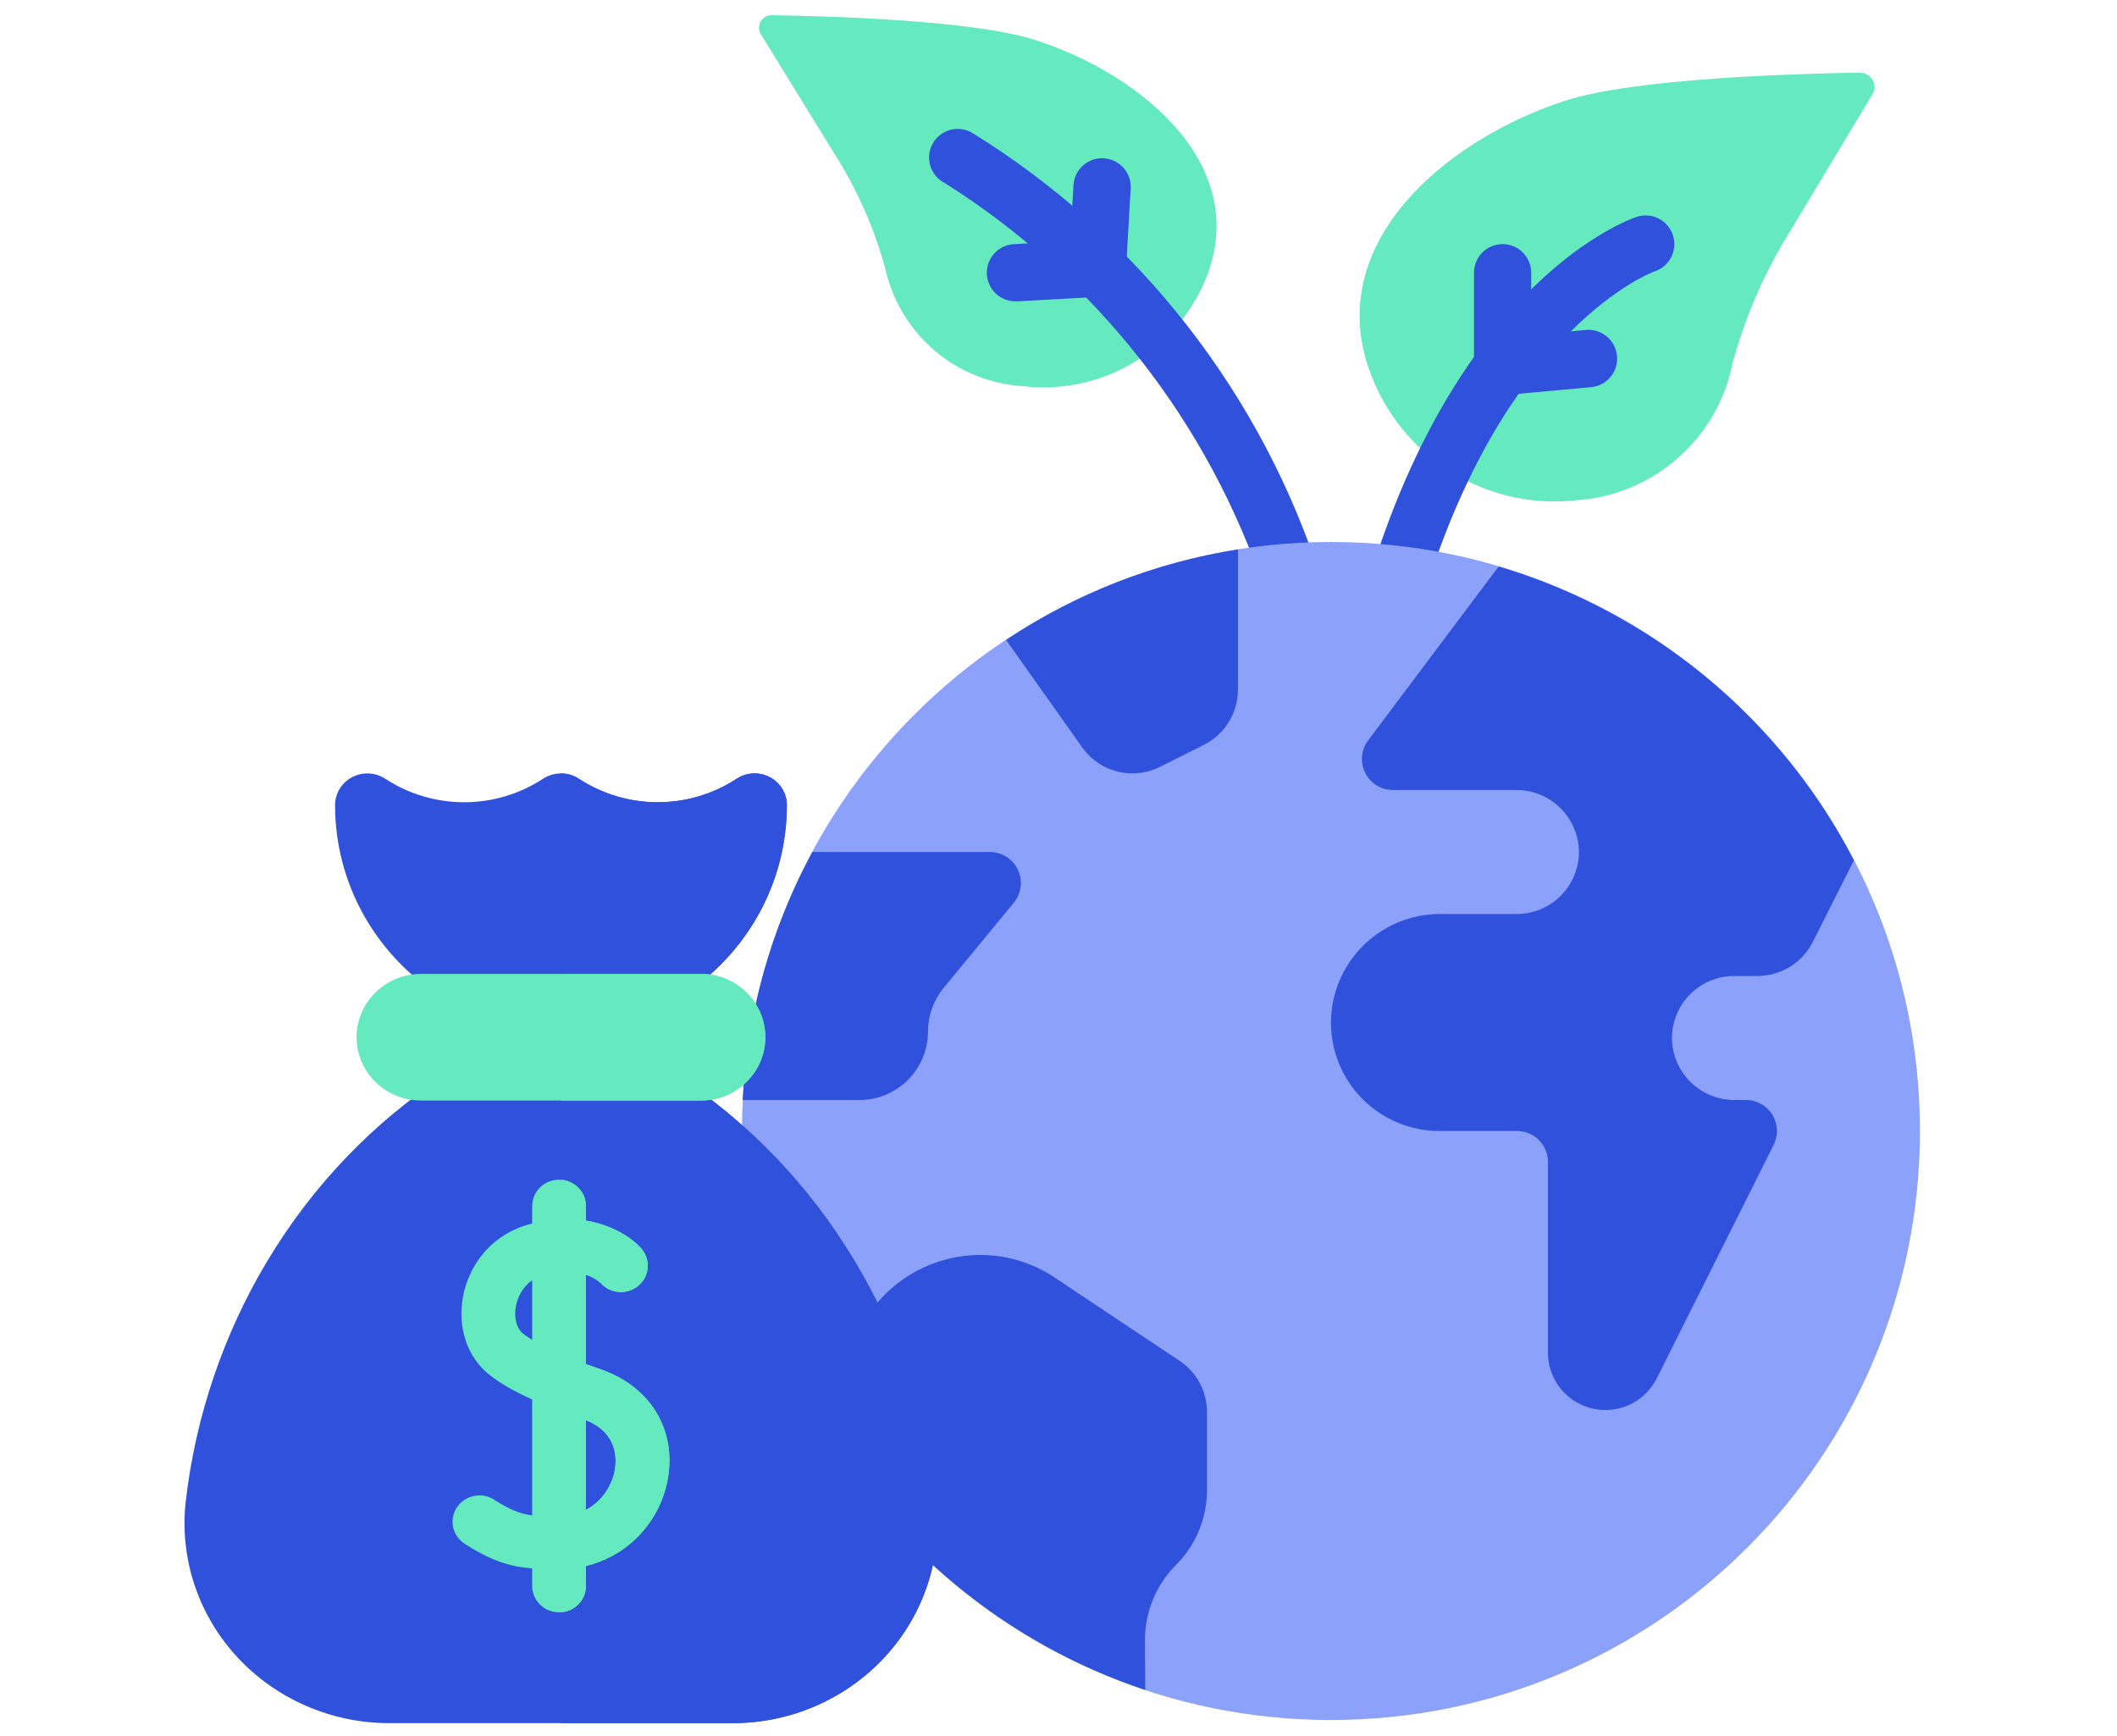
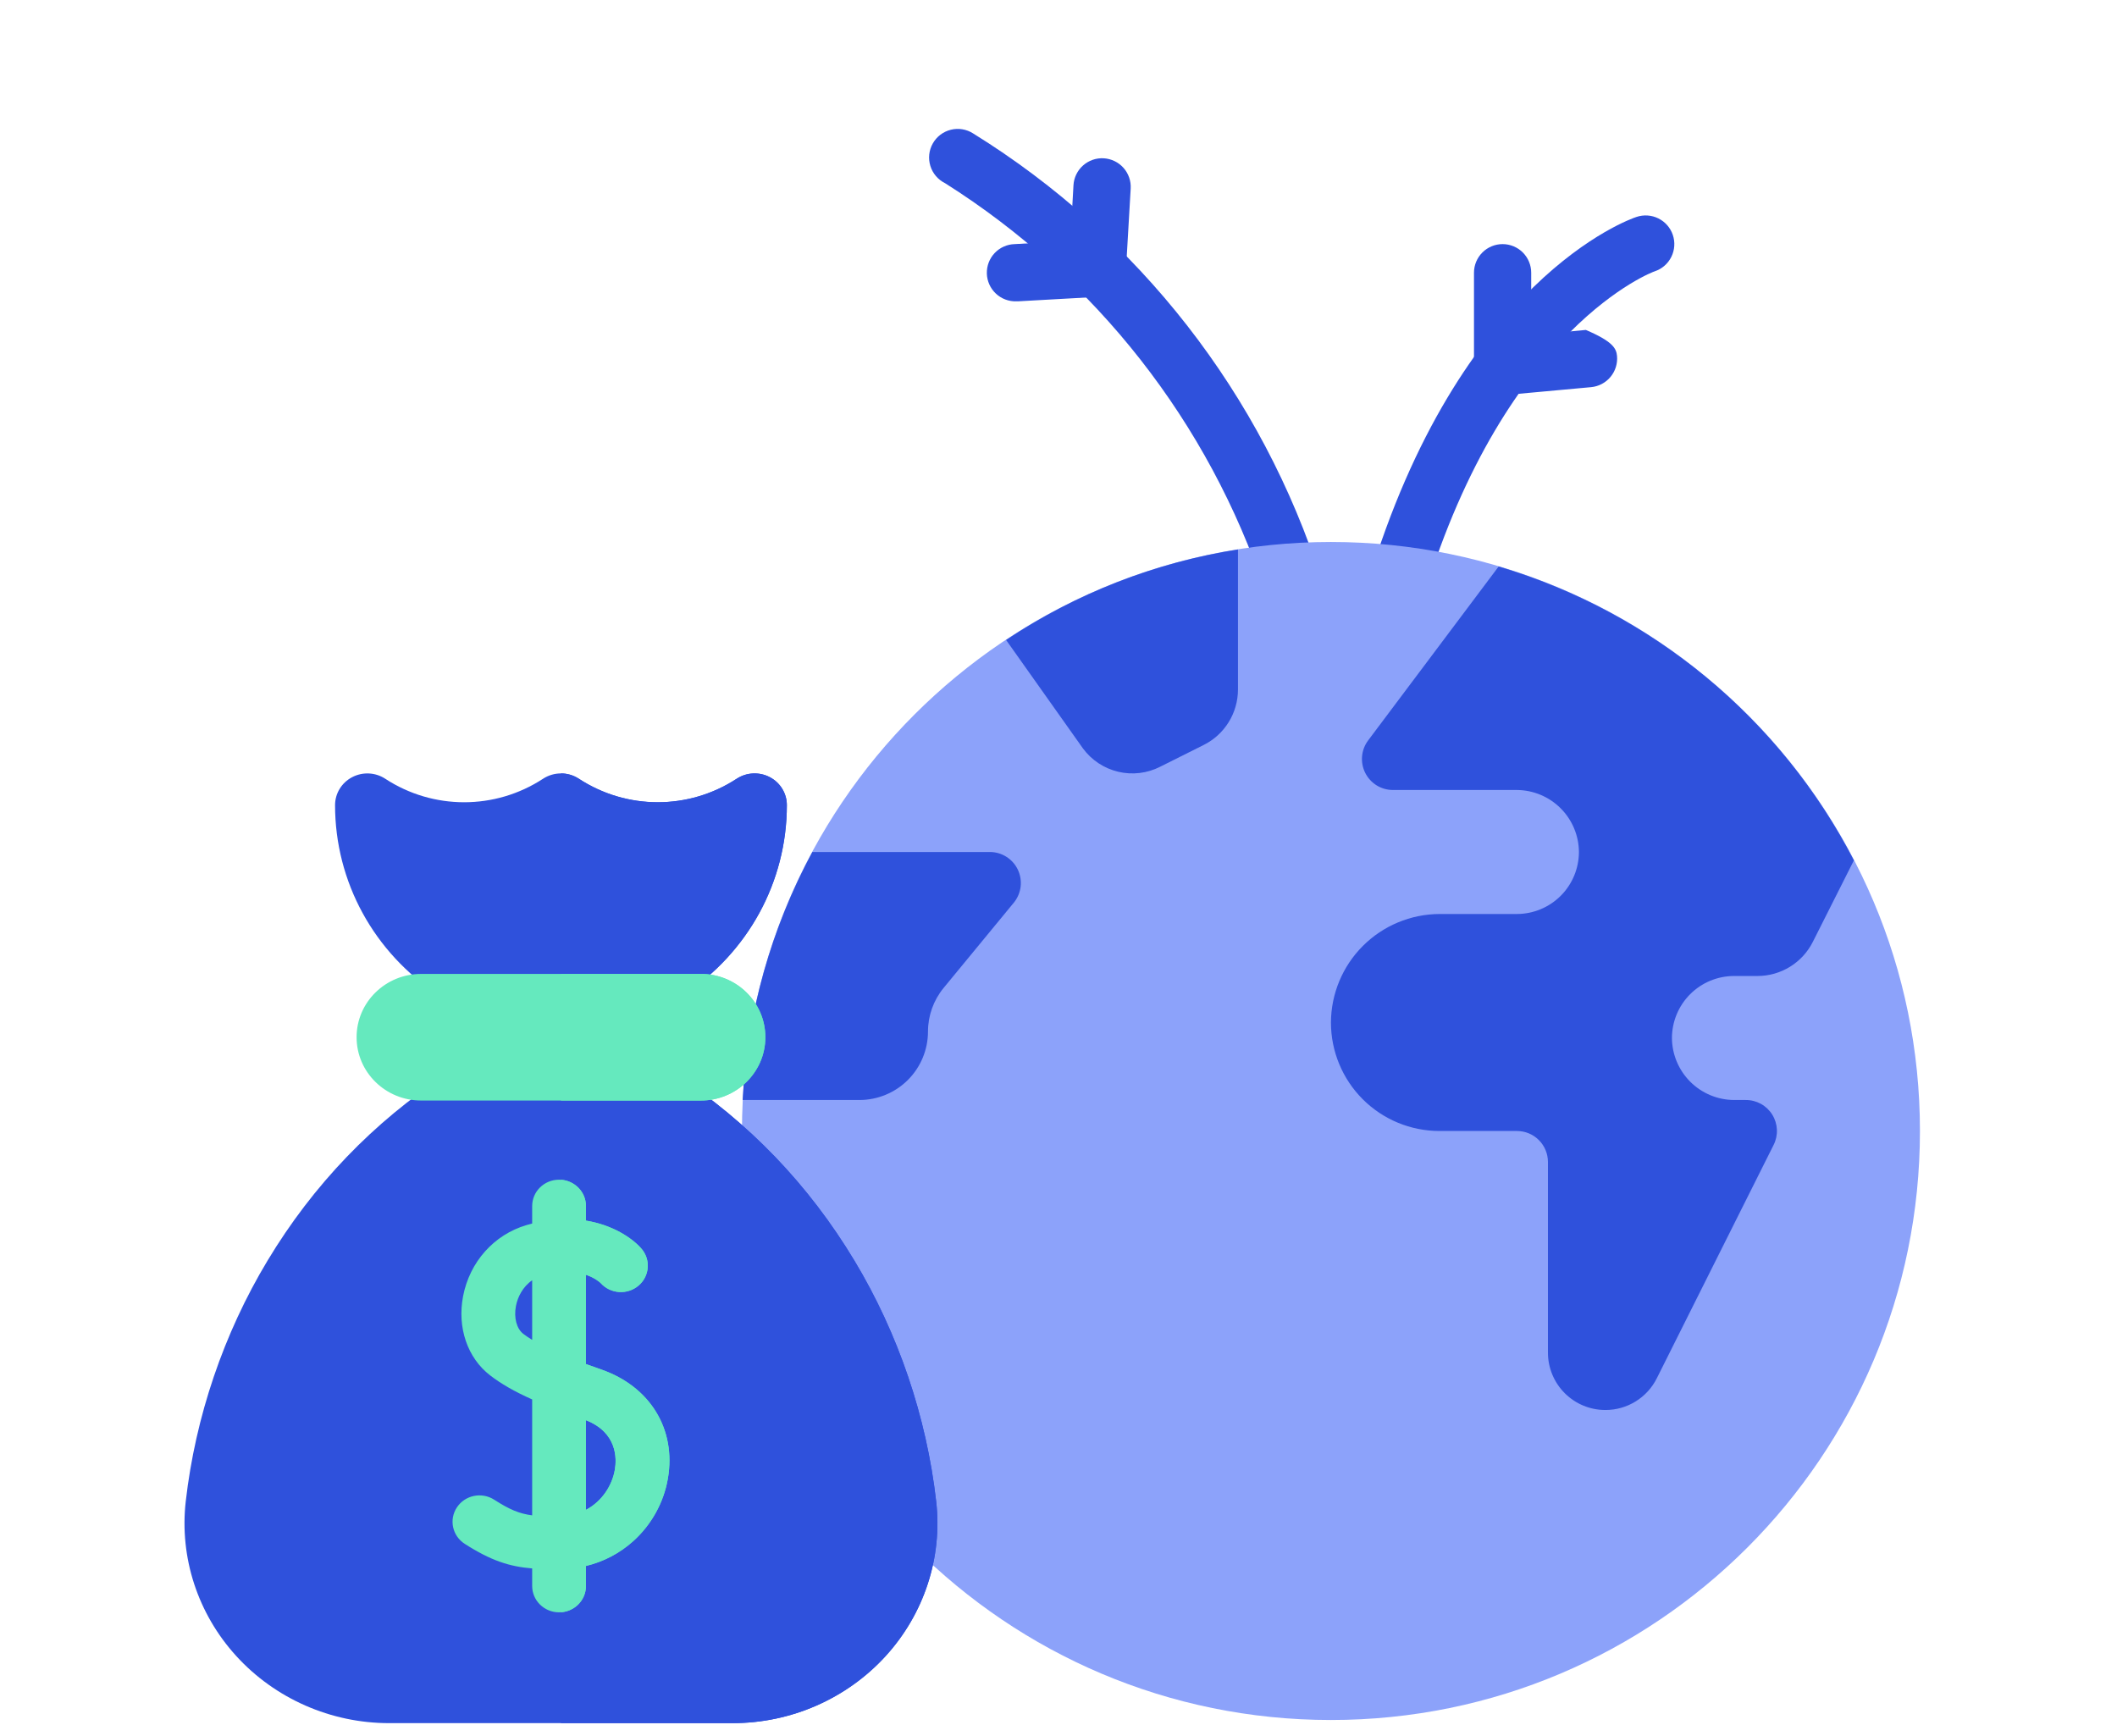
<svg xmlns="http://www.w3.org/2000/svg" width="111" height="91" viewBox="0 0 111 91" fill="none">
  <g clip-path="url(#clip0_493_264)">
-     <path d="M90.837 19.065C90.45 20.989 89.441 22.732 87.966 24.026C86.49 25.32 84.631 26.093 82.673 26.227C80.55 26.468 78.404 26.041 76.535 25.007C74.665 23.973 73.163 22.383 72.237 20.457C68.736 13.216 75.59 7.399 82.011 5.299C85.67 4.099 94.181 3.862 97.502 3.811C97.636 3.806 97.769 3.837 97.888 3.901C98.006 3.965 98.105 4.059 98.174 4.174C98.243 4.289 98.281 4.421 98.282 4.555C98.283 4.69 98.248 4.822 98.18 4.938L93.801 12.225C92.486 14.348 91.487 16.653 90.837 19.065Z" fill="#65E9BE" />
-     <path d="M46.407 14.034C46.77 15.721 47.676 17.243 48.987 18.366C50.298 19.488 51.941 20.15 53.664 20.248C55.537 20.465 57.432 20.101 59.091 19.205C60.751 18.31 62.095 16.926 62.942 15.241C66.059 8.959 59.961 3.909 54.254 2.089C51.002 1.054 43.436 0.843 40.484 0.799C40.366 0.792 40.249 0.818 40.145 0.872C40.04 0.927 39.953 1.008 39.891 1.109C39.83 1.209 39.796 1.324 39.795 1.442C39.794 1.56 39.824 1.676 39.884 1.777L43.776 8.098C44.942 9.936 45.828 11.936 46.407 14.034Z" fill="#65E9BE" />
    <path d="M86.766 14.224C86.691 14.239 78.966 17.104 74.661 31.234C73.674 31.048 72.677 30.923 71.676 30.859C71.675 30.762 71.69 30.666 71.721 30.574C76.491 14.644 85.431 11.494 85.806 11.374C86.184 11.247 86.597 11.275 86.954 11.452C87.311 11.629 87.584 11.941 87.711 12.319C87.838 12.697 87.81 13.11 87.633 13.467C87.456 13.825 87.144 14.097 86.766 14.224Z" fill="#2F51DC" />
    <path d="M69.366 30.814C68.353 30.816 67.341 30.886 66.336 31.024C63.385 22.159 57.454 14.59 49.551 9.604C49.369 9.514 49.206 9.387 49.074 9.232C48.941 9.077 48.842 8.897 48.782 8.702C48.721 8.507 48.702 8.302 48.723 8.099C48.745 7.896 48.808 7.7 48.908 7.523C49.008 7.345 49.143 7.19 49.305 7.066C49.468 6.942 49.653 6.853 49.851 6.804C50.049 6.754 50.255 6.745 50.456 6.778C50.657 6.811 50.849 6.884 51.021 6.994C59.71 12.376 66.189 20.686 69.291 30.424C69.331 30.551 69.356 30.682 69.366 30.814Z" fill="#2F51DC" />
    <path d="M69.786 90.181C86.841 90.181 100.668 76.355 100.668 59.299C100.668 42.244 86.841 28.417 69.786 28.417C52.73 28.417 38.904 42.244 38.904 59.299C38.904 76.355 52.73 90.181 69.786 90.181Z" fill="#8CA2FA" />
    <path d="M97.205 45.11L95.059 49.368C94.79 49.91 94.375 50.366 93.861 50.684C93.347 51.003 92.755 51.172 92.15 51.172H90.915C90.053 51.175 89.228 51.518 88.619 52.127C88.01 52.736 87.667 53.562 87.664 54.423C87.67 55.283 88.015 56.106 88.623 56.715C89.231 57.323 90.055 57.668 90.915 57.674H91.532C91.811 57.672 92.085 57.742 92.329 57.876C92.573 58.011 92.778 58.206 92.925 58.442C93.072 58.679 93.155 58.949 93.168 59.227C93.18 59.505 93.121 59.782 92.995 60.031L86.868 72.27C86.618 72.767 86.235 73.186 85.761 73.478C85.288 73.771 84.743 73.927 84.186 73.927H84.169C83.372 73.927 82.608 73.609 82.044 73.046C81.481 72.482 81.163 71.718 81.163 70.921V60.925C81.163 60.494 80.991 60.08 80.687 59.775C80.382 59.471 79.968 59.299 79.537 59.299H75.474C73.965 59.299 72.518 58.7 71.451 57.633C70.385 56.566 69.785 55.119 69.785 53.611C69.792 52.104 70.394 50.661 71.459 49.596C72.525 48.531 73.967 47.929 75.474 47.922H79.537C80.399 47.919 81.224 47.576 81.833 46.967C82.442 46.358 82.785 45.532 82.788 44.671C82.782 43.811 82.437 42.988 81.829 42.38C81.221 41.771 80.397 41.427 79.537 41.42H73.036C72.734 41.42 72.438 41.336 72.181 41.178C71.925 41.019 71.717 40.792 71.582 40.522C71.447 40.252 71.39 39.95 71.417 39.649C71.444 39.348 71.555 39.061 71.736 38.82L78.578 29.702C82.56 30.885 86.261 32.86 89.462 35.508C92.662 38.155 95.296 41.421 97.205 45.11Z" fill="#2F51DC" />
-     <path d="M63.285 74.041V78.137C63.283 79.606 62.698 81.015 61.659 82.054C60.62 83.093 60.036 84.502 60.034 85.971L60.05 88.604C52.701 86.162 46.539 81.044 42.789 74.269L45.081 69.701C45.668 68.531 46.568 67.546 47.681 66.858C48.795 66.169 50.078 65.803 51.387 65.8H51.403C52.793 65.798 54.151 66.212 55.304 66.987L61.838 71.343C62.284 71.637 62.65 72.038 62.903 72.509C63.155 72.98 63.286 73.507 63.285 74.041Z" fill="#2F51DC" />
    <path d="M53.176 47.304L49.47 51.806C48.945 52.449 48.658 53.252 48.657 54.082C48.657 55.034 48.278 55.948 47.605 56.621C46.931 57.295 46.018 57.673 45.065 57.674H38.938C39.181 53.123 40.43 48.682 42.594 44.671H51.908C52.212 44.672 52.511 44.759 52.768 44.922C53.026 45.085 53.233 45.316 53.365 45.591C53.497 45.866 53.549 46.172 53.516 46.475C53.482 46.778 53.364 47.065 53.176 47.304Z" fill="#2F51DC" />
    <path d="M64.91 28.808V36.154C64.909 36.759 64.74 37.352 64.421 37.866C64.103 38.38 63.647 38.794 63.105 39.063L60.83 40.201C60.151 40.547 59.372 40.639 58.631 40.464C57.889 40.288 57.235 39.855 56.783 39.242L52.752 33.554C56.415 31.113 60.562 29.494 64.91 28.808Z" fill="#2F51DC" />
-     <path d="M78.785 20.71C78.387 20.71 78.006 20.552 77.725 20.271C77.443 19.989 77.285 19.608 77.285 19.21V14.299C77.285 13.901 77.443 13.52 77.725 13.238C78.006 12.957 78.387 12.799 78.785 12.799C79.183 12.799 79.564 12.957 79.846 13.238C80.127 13.52 80.285 13.901 80.285 14.299V17.568L83.149 17.299C83.546 17.263 83.942 17.386 84.249 17.642C84.556 17.898 84.749 18.265 84.785 18.663C84.821 19.06 84.698 19.456 84.442 19.763C84.187 20.07 83.82 20.263 83.422 20.299L78.922 20.712C78.877 20.709 78.83 20.71 78.785 20.71Z" fill="#2F51DC" />
+     <path d="M78.785 20.71C78.387 20.71 78.006 20.552 77.725 20.271C77.443 19.989 77.285 19.608 77.285 19.21V14.299C77.285 13.901 77.443 13.52 77.725 13.238C78.006 12.957 78.387 12.799 78.785 12.799C79.183 12.799 79.564 12.957 79.846 13.238C80.127 13.52 80.285 13.901 80.285 14.299V17.568L83.149 17.299C84.556 17.898 84.749 18.265 84.785 18.663C84.821 19.06 84.698 19.456 84.442 19.763C84.187 20.07 83.82 20.263 83.422 20.299L78.922 20.712C78.877 20.709 78.83 20.71 78.785 20.71Z" fill="#2F51DC" />
    <path d="M53.285 15.799C52.887 15.81 52.501 15.663 52.212 15.389C51.923 15.116 51.754 14.739 51.743 14.341C51.732 13.943 51.879 13.557 52.152 13.268C52.426 12.979 52.803 12.81 53.201 12.799L56.121 12.633L56.285 9.712C56.296 9.515 56.346 9.322 56.432 9.145C56.518 8.967 56.638 8.808 56.786 8.677C56.933 8.546 57.105 8.445 57.291 8.38C57.477 8.315 57.675 8.288 57.872 8.299C58.069 8.311 58.262 8.361 58.439 8.447C58.617 8.533 58.776 8.653 58.907 8.8C59.038 8.947 59.139 9.119 59.204 9.306C59.269 9.492 59.296 9.689 59.285 9.886L59.037 14.149C59.016 14.517 58.861 14.864 58.6 15.124C58.34 15.384 57.993 15.54 57.626 15.561L53.37 15.799H53.285Z" fill="#2F51DC" />
  </g>
  <path d="M38.423 90.346H20.404C17.348 90.346 14.426 89.063 12.388 86.827C10.369 84.613 9.404 81.658 9.739 78.719C10.246 74.28 11.728 69.916 14.026 66.098C16.419 62.12 19.579 58.831 23.417 56.321C23.695 56.139 24.021 56.042 24.355 56.042H34.471C34.805 56.042 35.132 56.139 35.41 56.321C39.248 58.831 42.407 62.12 44.801 66.098C47.098 69.916 48.58 74.28 49.087 78.719C49.423 81.658 48.457 84.613 46.439 86.827C44.4 89.063 41.479 90.346 38.423 90.346Z" fill="#2F51DC" />
  <path d="M49.086 78.719C48.579 74.28 47.097 69.916 44.8 66.098C42.406 62.12 39.247 58.831 35.409 56.321C35.131 56.139 34.804 56.042 34.47 56.042H29.412V90.345H38.422C41.478 90.345 44.399 89.063 46.438 86.827C48.456 84.613 49.422 81.657 49.086 78.719Z" fill="#2F51DC" />
  <path d="M31.517 71.801C31.256 71.71 30.99 71.616 30.723 71.519V66.838C31.213 67.004 31.466 67.245 31.5 67.278C32.012 67.846 32.897 67.903 33.482 67.404C34.069 66.902 34.13 66.028 33.618 65.452C33.137 64.91 32.138 64.23 30.723 63.998V63.235C30.723 62.471 30.092 61.852 29.313 61.852C28.534 61.852 27.903 62.471 27.903 63.235V64.151C27.804 64.176 27.705 64.204 27.604 64.233C25.899 64.737 24.626 66.165 24.281 67.96C23.965 69.606 24.509 71.198 25.701 72.114C26.271 72.553 26.968 72.956 27.903 73.374V79.451C27.221 79.362 26.71 79.143 25.911 78.63C25.259 78.212 24.385 78.391 23.959 79.03C23.532 79.669 23.715 80.527 24.367 80.945C25.749 81.832 26.722 82.138 27.903 82.234V83.153C27.903 83.917 28.534 84.536 29.313 84.536C30.092 84.536 30.723 83.917 30.723 83.153V82.105C31.65 81.882 32.492 81.442 33.206 80.799C34.16 79.939 34.804 78.773 35.019 77.518C35.462 74.936 34.087 72.692 31.517 71.801ZM27.441 69.938C27.087 69.665 26.934 69.089 27.053 68.472C27.142 68.006 27.41 67.465 27.903 67.127V70.251C27.736 70.149 27.58 70.044 27.441 69.938ZM32.238 77.059C32.101 77.86 31.588 78.705 30.723 79.163V74.463C32.377 75.114 32.336 76.487 32.238 77.059Z" fill="#65E9BE" />
  <path d="M31.518 71.801C31.257 71.71 30.99 71.616 30.724 71.519V66.838C31.213 67.004 31.467 67.245 31.5 67.278C32.013 67.847 32.898 67.903 33.483 67.404C34.07 66.902 34.131 66.029 33.619 65.453C33.137 64.91 32.139 64.23 30.724 63.998V63.235C30.724 62.505 30.146 61.908 29.414 61.857V84.532C30.146 84.481 30.724 83.884 30.724 83.153V82.105C31.651 81.882 32.493 81.442 33.207 80.799C34.161 79.939 34.805 78.774 35.02 77.518C35.463 74.936 34.088 72.692 31.518 71.801ZM32.239 77.059C32.102 77.86 31.588 78.705 30.724 79.163V74.463C32.377 75.114 32.337 76.487 32.239 77.059Z" fill="#65E9BE" />
  <path d="M34.471 52.724H24.355C24.022 52.724 23.696 52.627 23.418 52.446L23.02 52.187C19.606 49.962 17.568 46.234 17.568 42.214C17.568 41.602 17.912 41.038 18.462 40.749C19.012 40.46 19.68 40.49 20.199 40.83C22.712 42.474 25.961 42.474 28.474 40.83C29.043 40.458 29.783 40.458 30.351 40.83C32.865 42.474 36.113 42.474 38.627 40.83C39.146 40.49 39.813 40.459 40.364 40.748C40.914 41.036 41.257 41.599 41.257 42.211C41.257 46.234 39.219 49.962 35.805 52.187L35.407 52.446C35.13 52.627 34.804 52.724 34.471 52.724Z" fill="#2F51DC" />
  <path d="M40.363 40.747C39.813 40.459 39.145 40.49 38.626 40.83C36.112 42.473 32.864 42.473 30.351 40.83C30.067 40.644 29.739 40.551 29.412 40.551V52.723H34.47C34.803 52.723 35.129 52.627 35.407 52.446L35.805 52.186C39.218 49.962 41.257 46.233 41.257 42.211C41.257 41.599 40.913 41.036 40.363 40.747Z" fill="#2F51DC" />
  <path d="M36.746 57.702H22.081C20.212 57.702 18.697 56.216 18.697 54.383C18.697 52.549 20.212 51.063 22.081 51.063H36.746C38.615 51.063 40.13 52.549 40.13 54.383C40.13 56.216 38.615 57.702 36.746 57.702Z" fill="#65E9BE" />
  <path d="M36.746 51.063H29.414V57.702H36.746C38.615 57.702 40.13 56.216 40.13 54.383C40.13 52.549 38.615 51.063 36.746 51.063Z" fill="#65E9BE" />
  <defs>
    <clipPath id="clip0_493_264">
      <rect width="62.791" height="90" fill="white" transform="translate(38.848 0.346)" />
    </clipPath>
  </defs>
</svg>